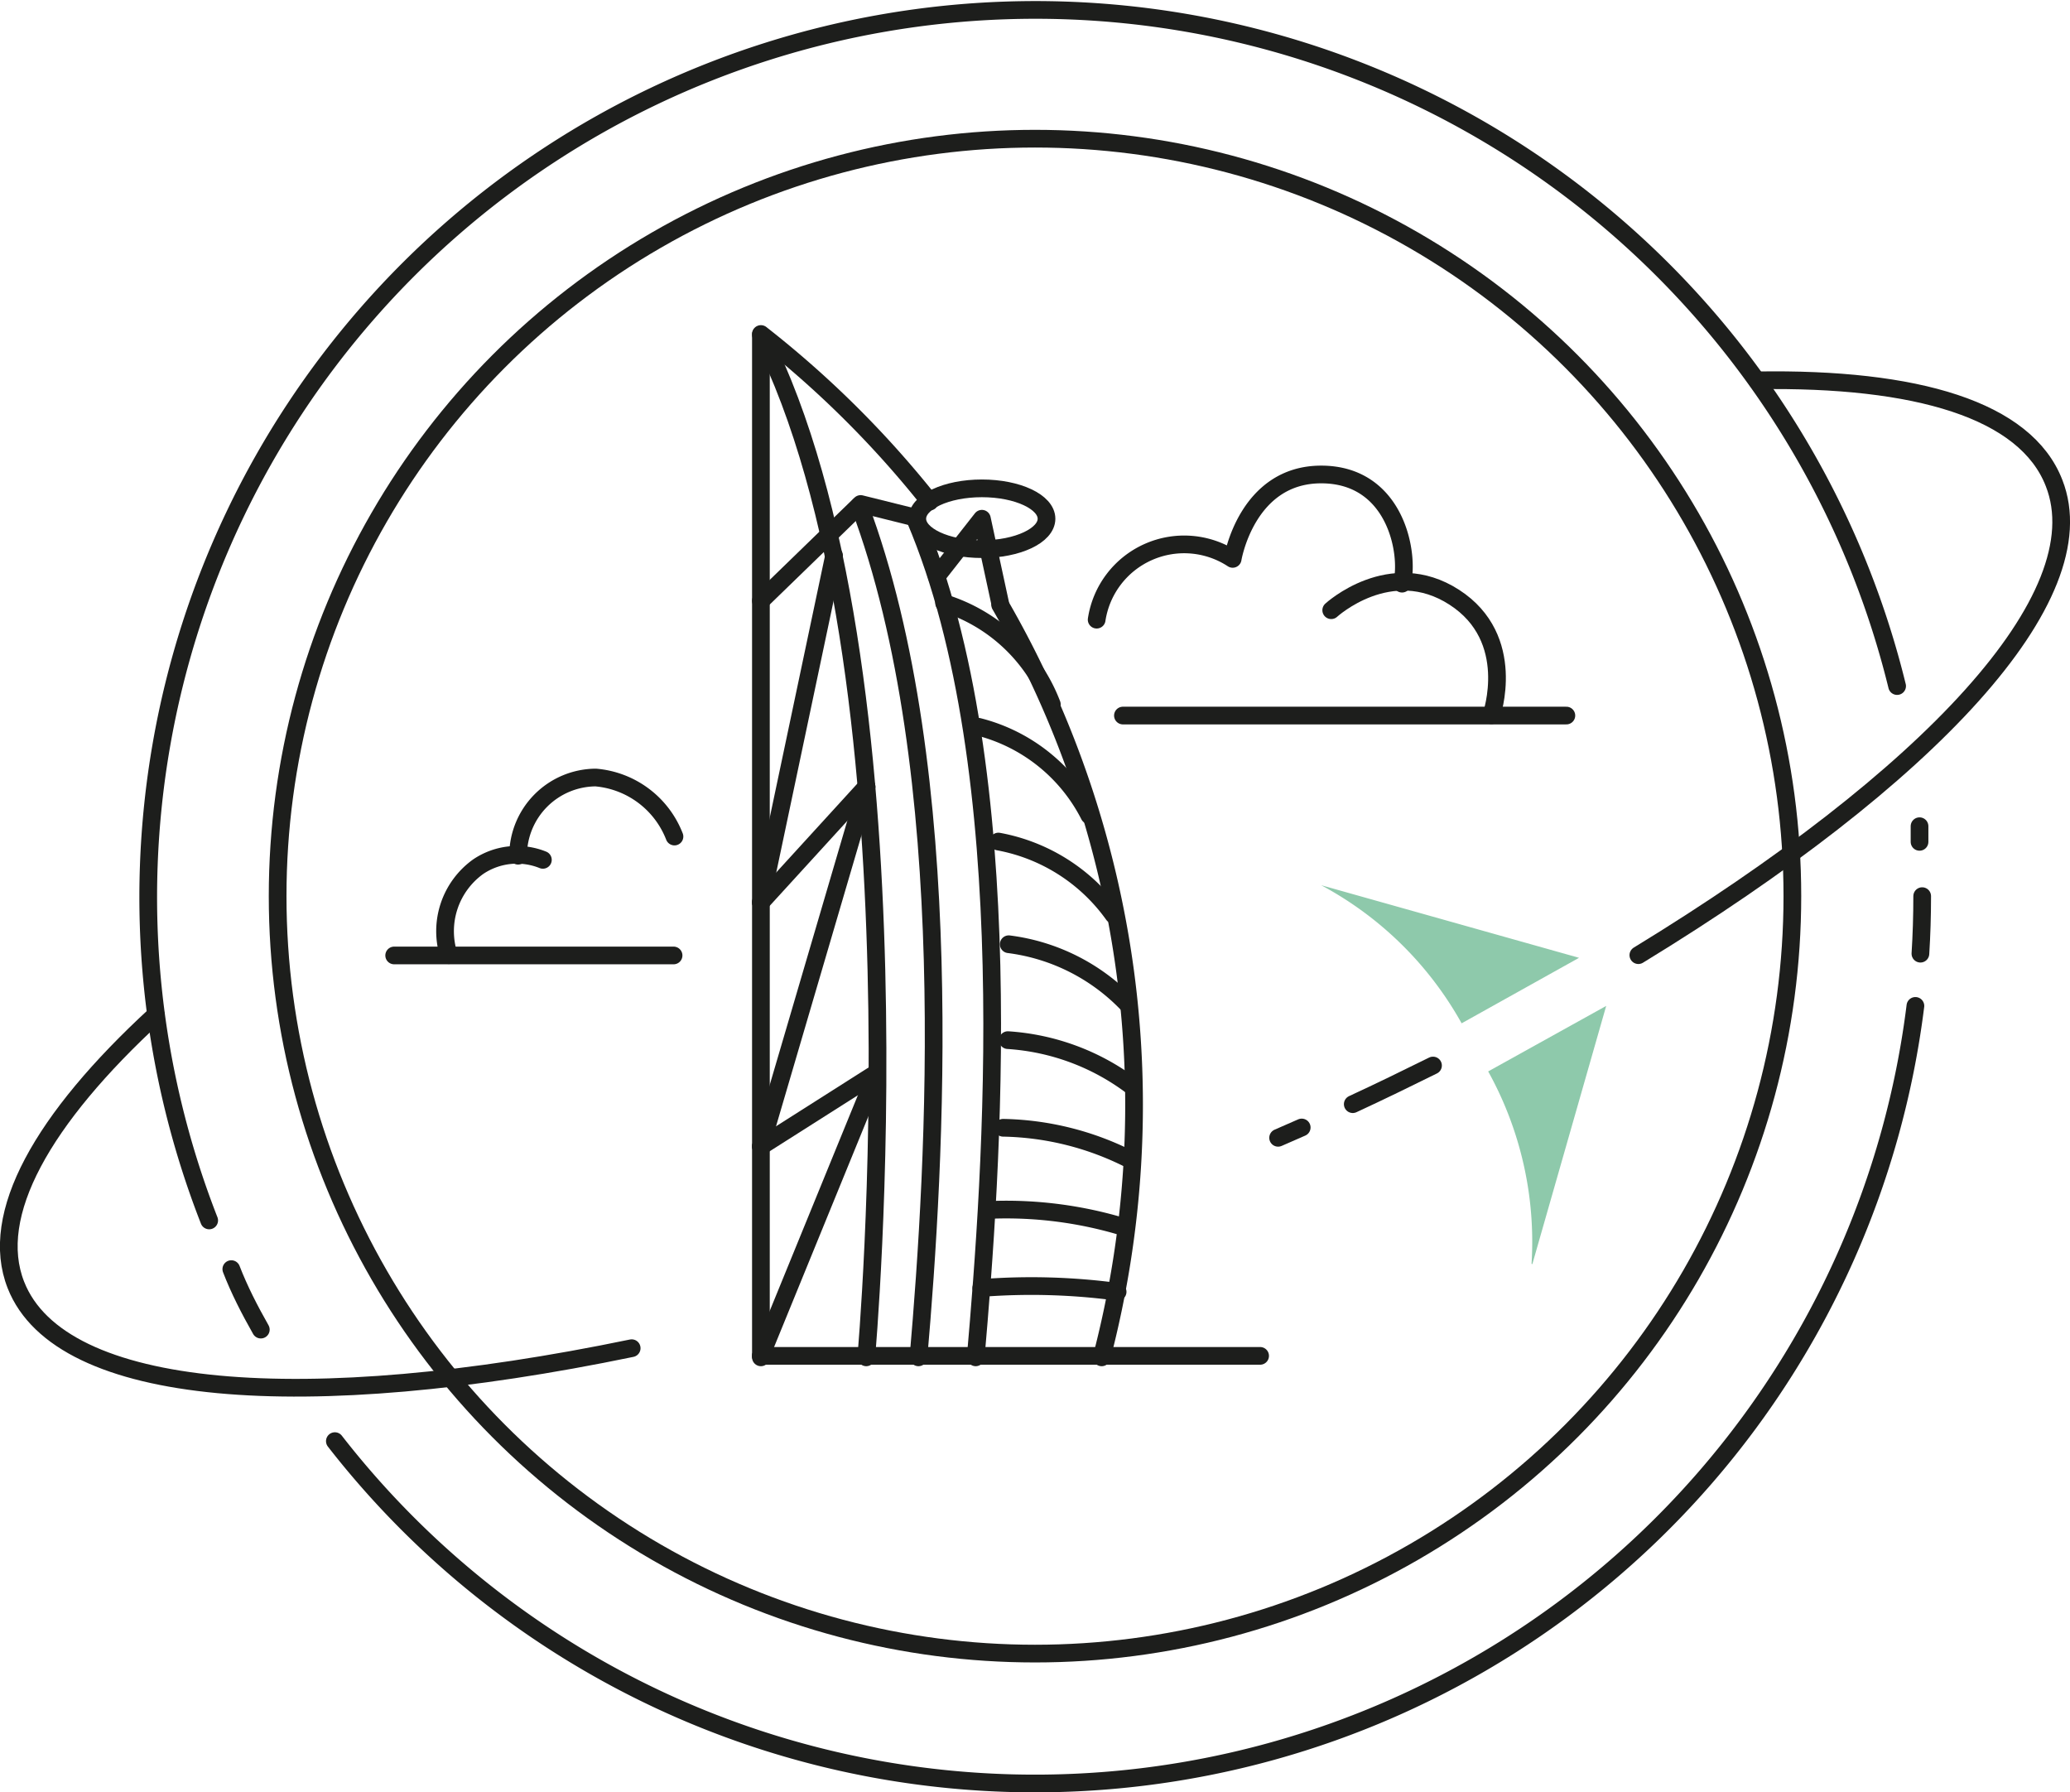
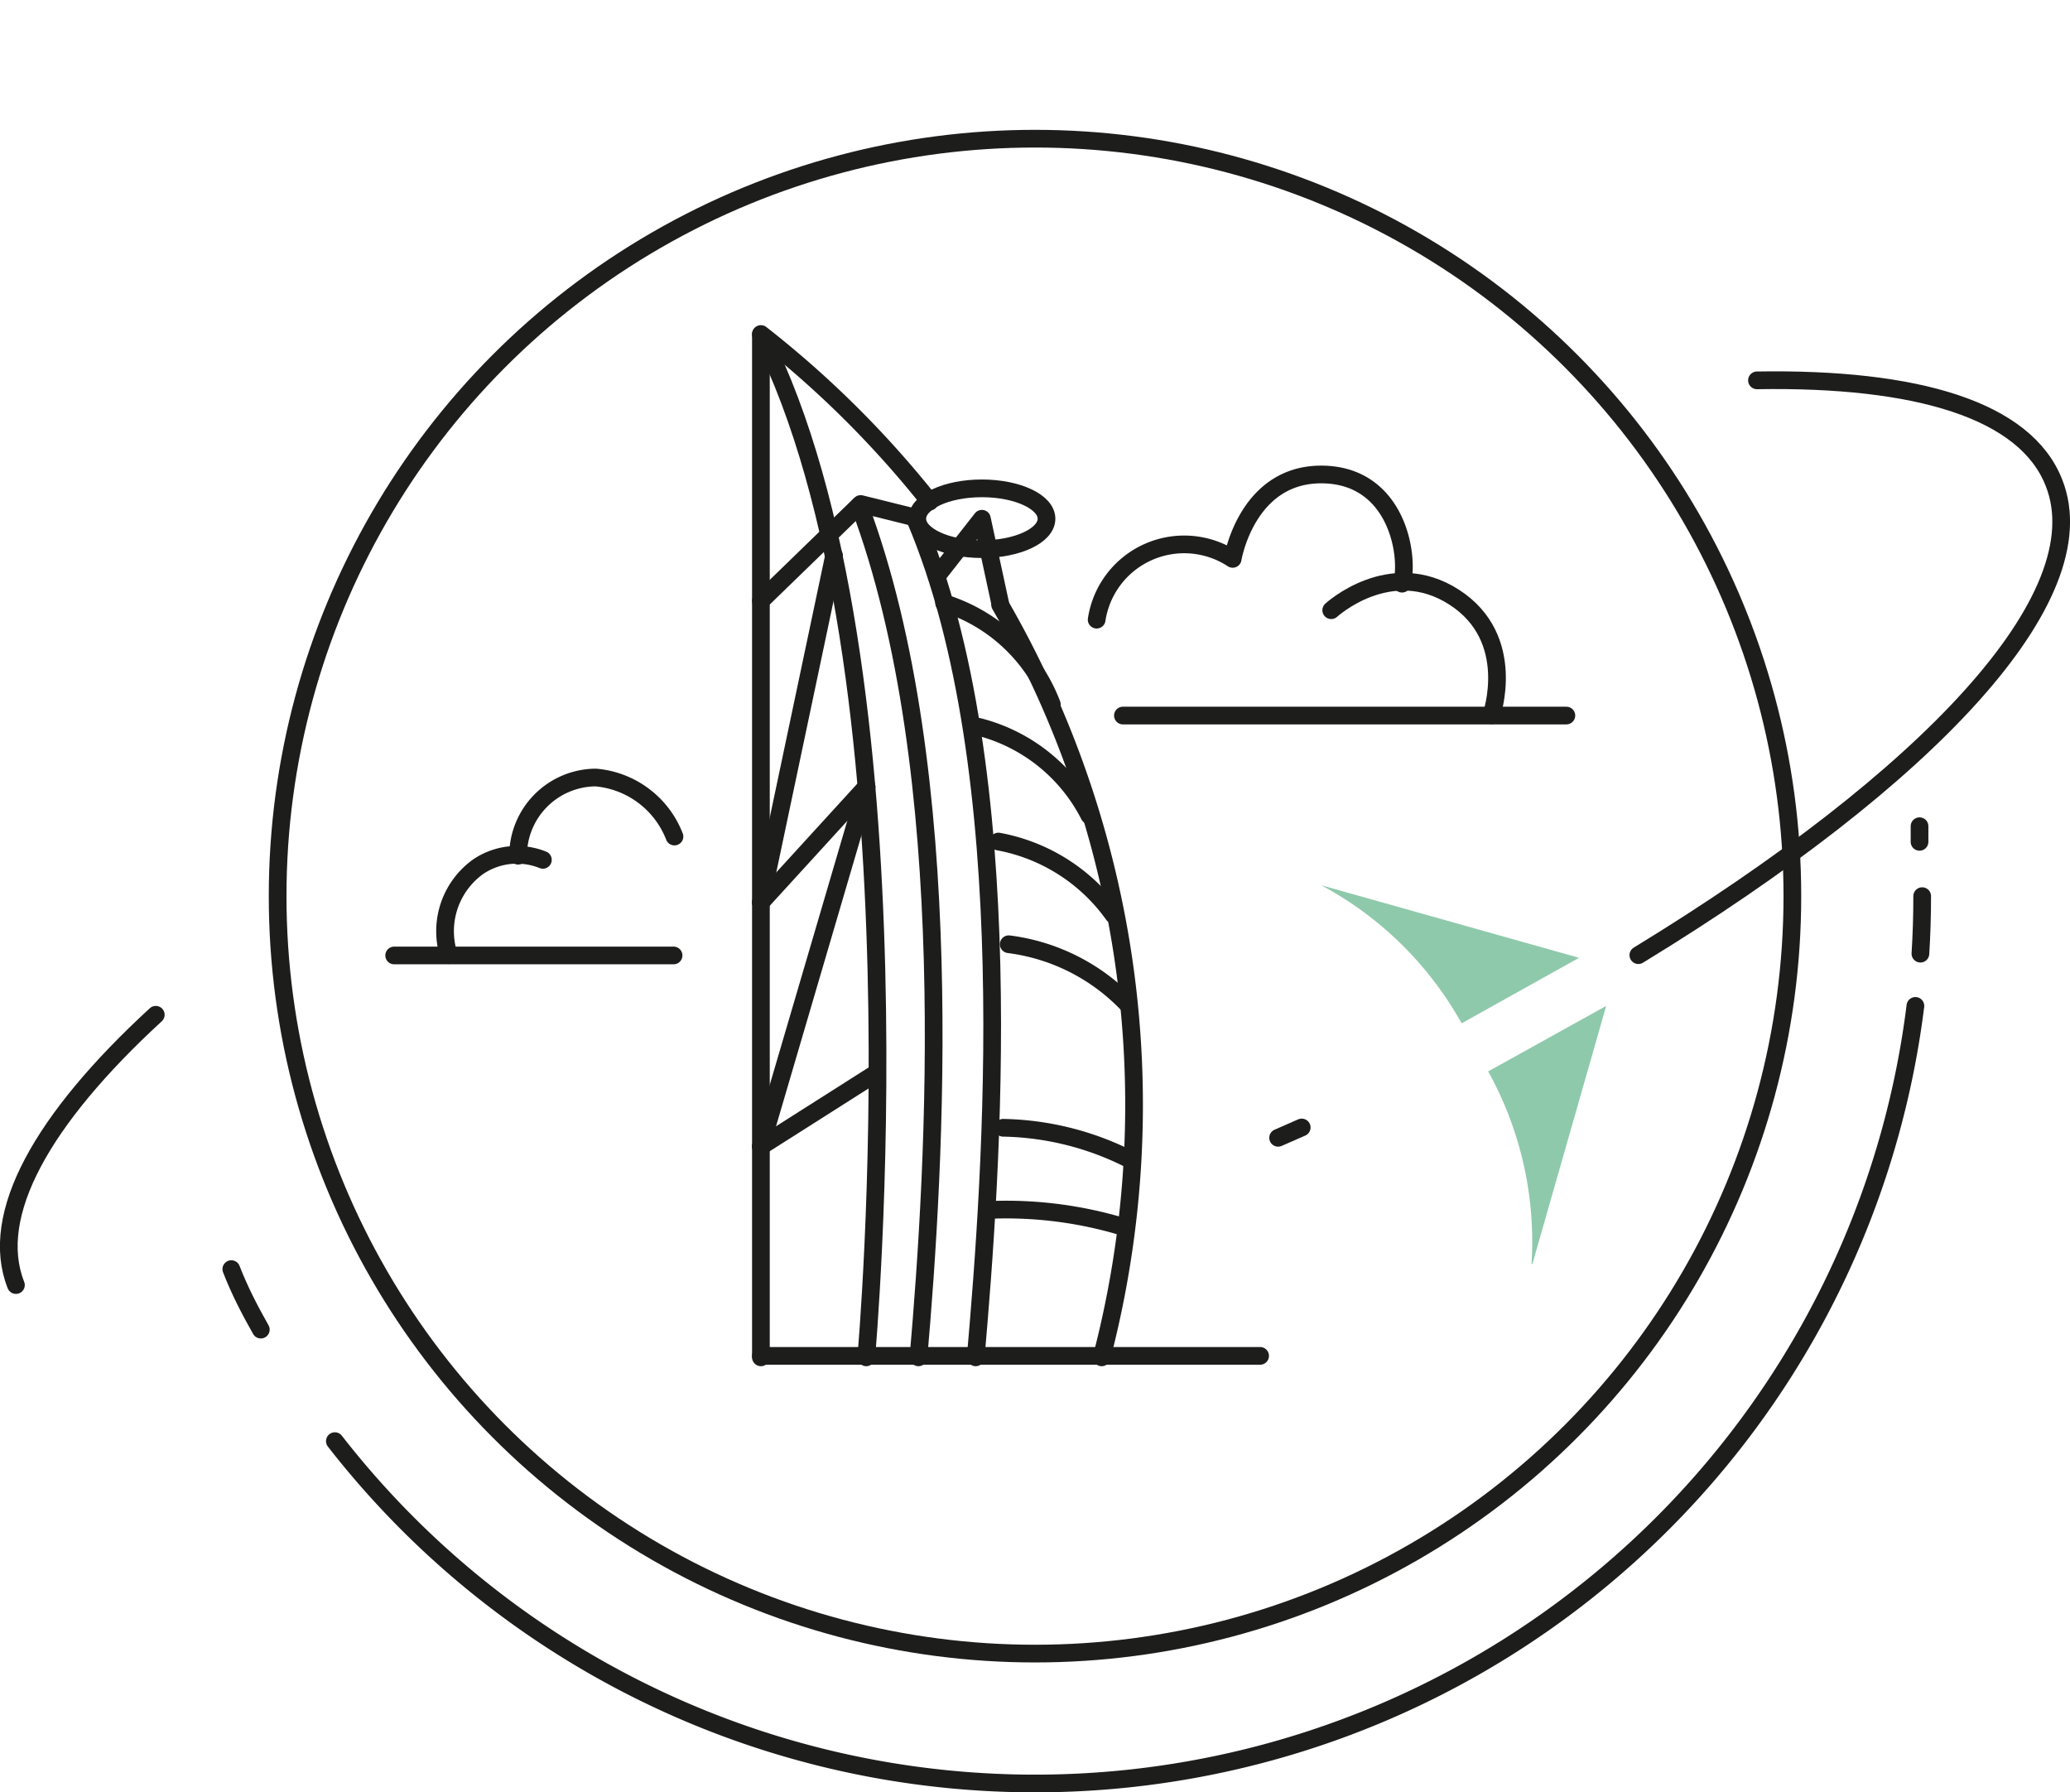
<svg xmlns="http://www.w3.org/2000/svg" viewBox="0 0 70.16 60.74">
  <defs>
    <style>.cls-1,.cls-2,.cls-3{fill:none;stroke:#1d1e1c;stroke-width:0.6px;}.cls-1,.cls-2{stroke-linecap:round;}.cls-1{stroke-linejoin:round;}.cls-2,.cls-3{stroke-miterlimit:10;}.cls-4{fill:#8ec9ab;}</style>
  </defs>
  <g id="Layer_2" data-name="Layer 2">
    <g id="Layer_1-2" data-name="Layer 1">
      <path class="cls-1" d="M31.51,17a34.18,34.18,0,0,0-5.72-5.68V46" />
      <path class="cls-1" d="M37.34,46a33.9,33.9,0,0,0-3.44-25.5" />
      <path class="cls-1" d="M29.36,46s2.11-23.45-3.57-34.66" />
      <path class="cls-1" d="M31.13,46c.56-6.44,1.39-19.84-2-28.87" />
      <polyline class="cls-1" points="31.02 17.54 29.17 17.08 25.79 20.36" />
      <path class="cls-1" d="M33.07,46c.53-6.07,1.58-19.86-2.05-28.41" />
      <line class="cls-1" x1="29.37" y1="26.66" x2="25.79" y2="30.58" />
      <line class="cls-1" x1="29.71" y1="36.36" x2="25.79" y2="38.85" />
      <line class="cls-1" x1="28.27" y1="18.83" x2="25.79" y2="30.58" />
      <line class="cls-1" x1="29.37" y1="26.66" x2="25.79" y2="38.85" />
-       <line class="cls-1" x1="29.71" y1="36.36" x2="25.79" y2="45.95" />
      <ellipse class="cls-1" cx="33.28" cy="17.58" rx="2.19" ry="1.03" />
      <polyline class="cls-1" points="33.9 20.45 33.28 17.58 31.75 19.53" />
      <line class="cls-1" x1="25.79" y1="45.95" x2="42.71" y2="45.95" />
-       <path class="cls-2" d="M7.09,41.36A30.07,30.07,0,1,1,64.3,23.25" />
      <path class="cls-2" d="M8.84,45.06c-.38-.67-.73-1.35-1-2.05" />
      <path class="cls-2" d="M64.92,34.09A30.07,30.07,0,0,1,11.35,48.84" />
      <path class="cls-2" d="M65.15,30.37q0,1-.06,1.95" />
      <path class="cls-2" d="M65.06,28l0,.53" />
      <circle class="cls-3" cx="35.08" cy="30.37" r="25.67" />
-       <path class="cls-1" d="M5.28,34.39C1.44,37.92-.4,41.17.54,43.55c1.51,3.83,9.81,4.43,20.87,2.14" />
+       <path class="cls-1" d="M5.28,34.39C1.44,37.92-.4,41.17.54,43.55" />
      <path class="cls-1" d="M44.12,38.21l-.8.35" />
-       <path class="cls-1" d="M48.57,36.11c-.89.44-1.79.88-2.72,1.31" />
      <path class="cls-1" d="M59.55,12.89c5.41-.09,9.11,1,10.07,3.48,1.52,3.87-4.26,10-14.09,16" />
      <path class="cls-4" d="M51.94,42.83l2.5-8.74-4,2.22a11.91,11.91,0,0,1,1.47,6.52S51.94,42.85,51.94,42.83Z" />
      <path class="cls-4" d="M53.52,32.46,44.78,30s0,0,0,0a11.84,11.84,0,0,1,4.76,4.68Z" />
      <line class="cls-1" x1="22.83" y1="32.38" x2="13.36" y2="32.38" />
      <path class="cls-1" d="M22.86,28.35a3.15,3.15,0,0,0-2.67-2A2.65,2.65,0,0,0,17.56,29" />
      <path class="cls-1" d="M18.4,29.14a2.35,2.35,0,0,0-2.19.23,2.69,2.69,0,0,0-1,3" />
      <line class="cls-1" x1="38.06" y1="24.25" x2="53.09" y2="24.25" />
      <path class="cls-1" d="M37.17,21a3,3,0,0,1,4.61-2.06s.47-2.86,3-2.86,3,2.69,2.74,3.7" />
      <path class="cls-1" d="M45.12,20.68s2-1.84,4.17-.44,1.26,4,1.26,4" />
      <path class="cls-2" d="M35.65,23.87A5.74,5.74,0,0,0,32,20.44" />
      <path class="cls-2" d="M36.92,27.63a5.82,5.82,0,0,0-3.76-3" />
      <path class="cls-2" d="M37.74,31a6.16,6.16,0,0,0-3.9-2.48" />
      <path class="cls-2" d="M38.19,34a6.75,6.75,0,0,0-4-2" />
-       <path class="cls-2" d="M38.34,36.79a7.83,7.83,0,0,0-4.18-1.54" />
      <path class="cls-2" d="M38.29,39.29A9.87,9.87,0,0,0,34,38.22" />
      <path class="cls-2" d="M38.11,41.59A13.7,13.7,0,0,0,33.64,41" />
-       <path class="cls-2" d="M37.88,43.78a21.93,21.93,0,0,0-4.62-.13" />
    </g>
  </g>
</svg>